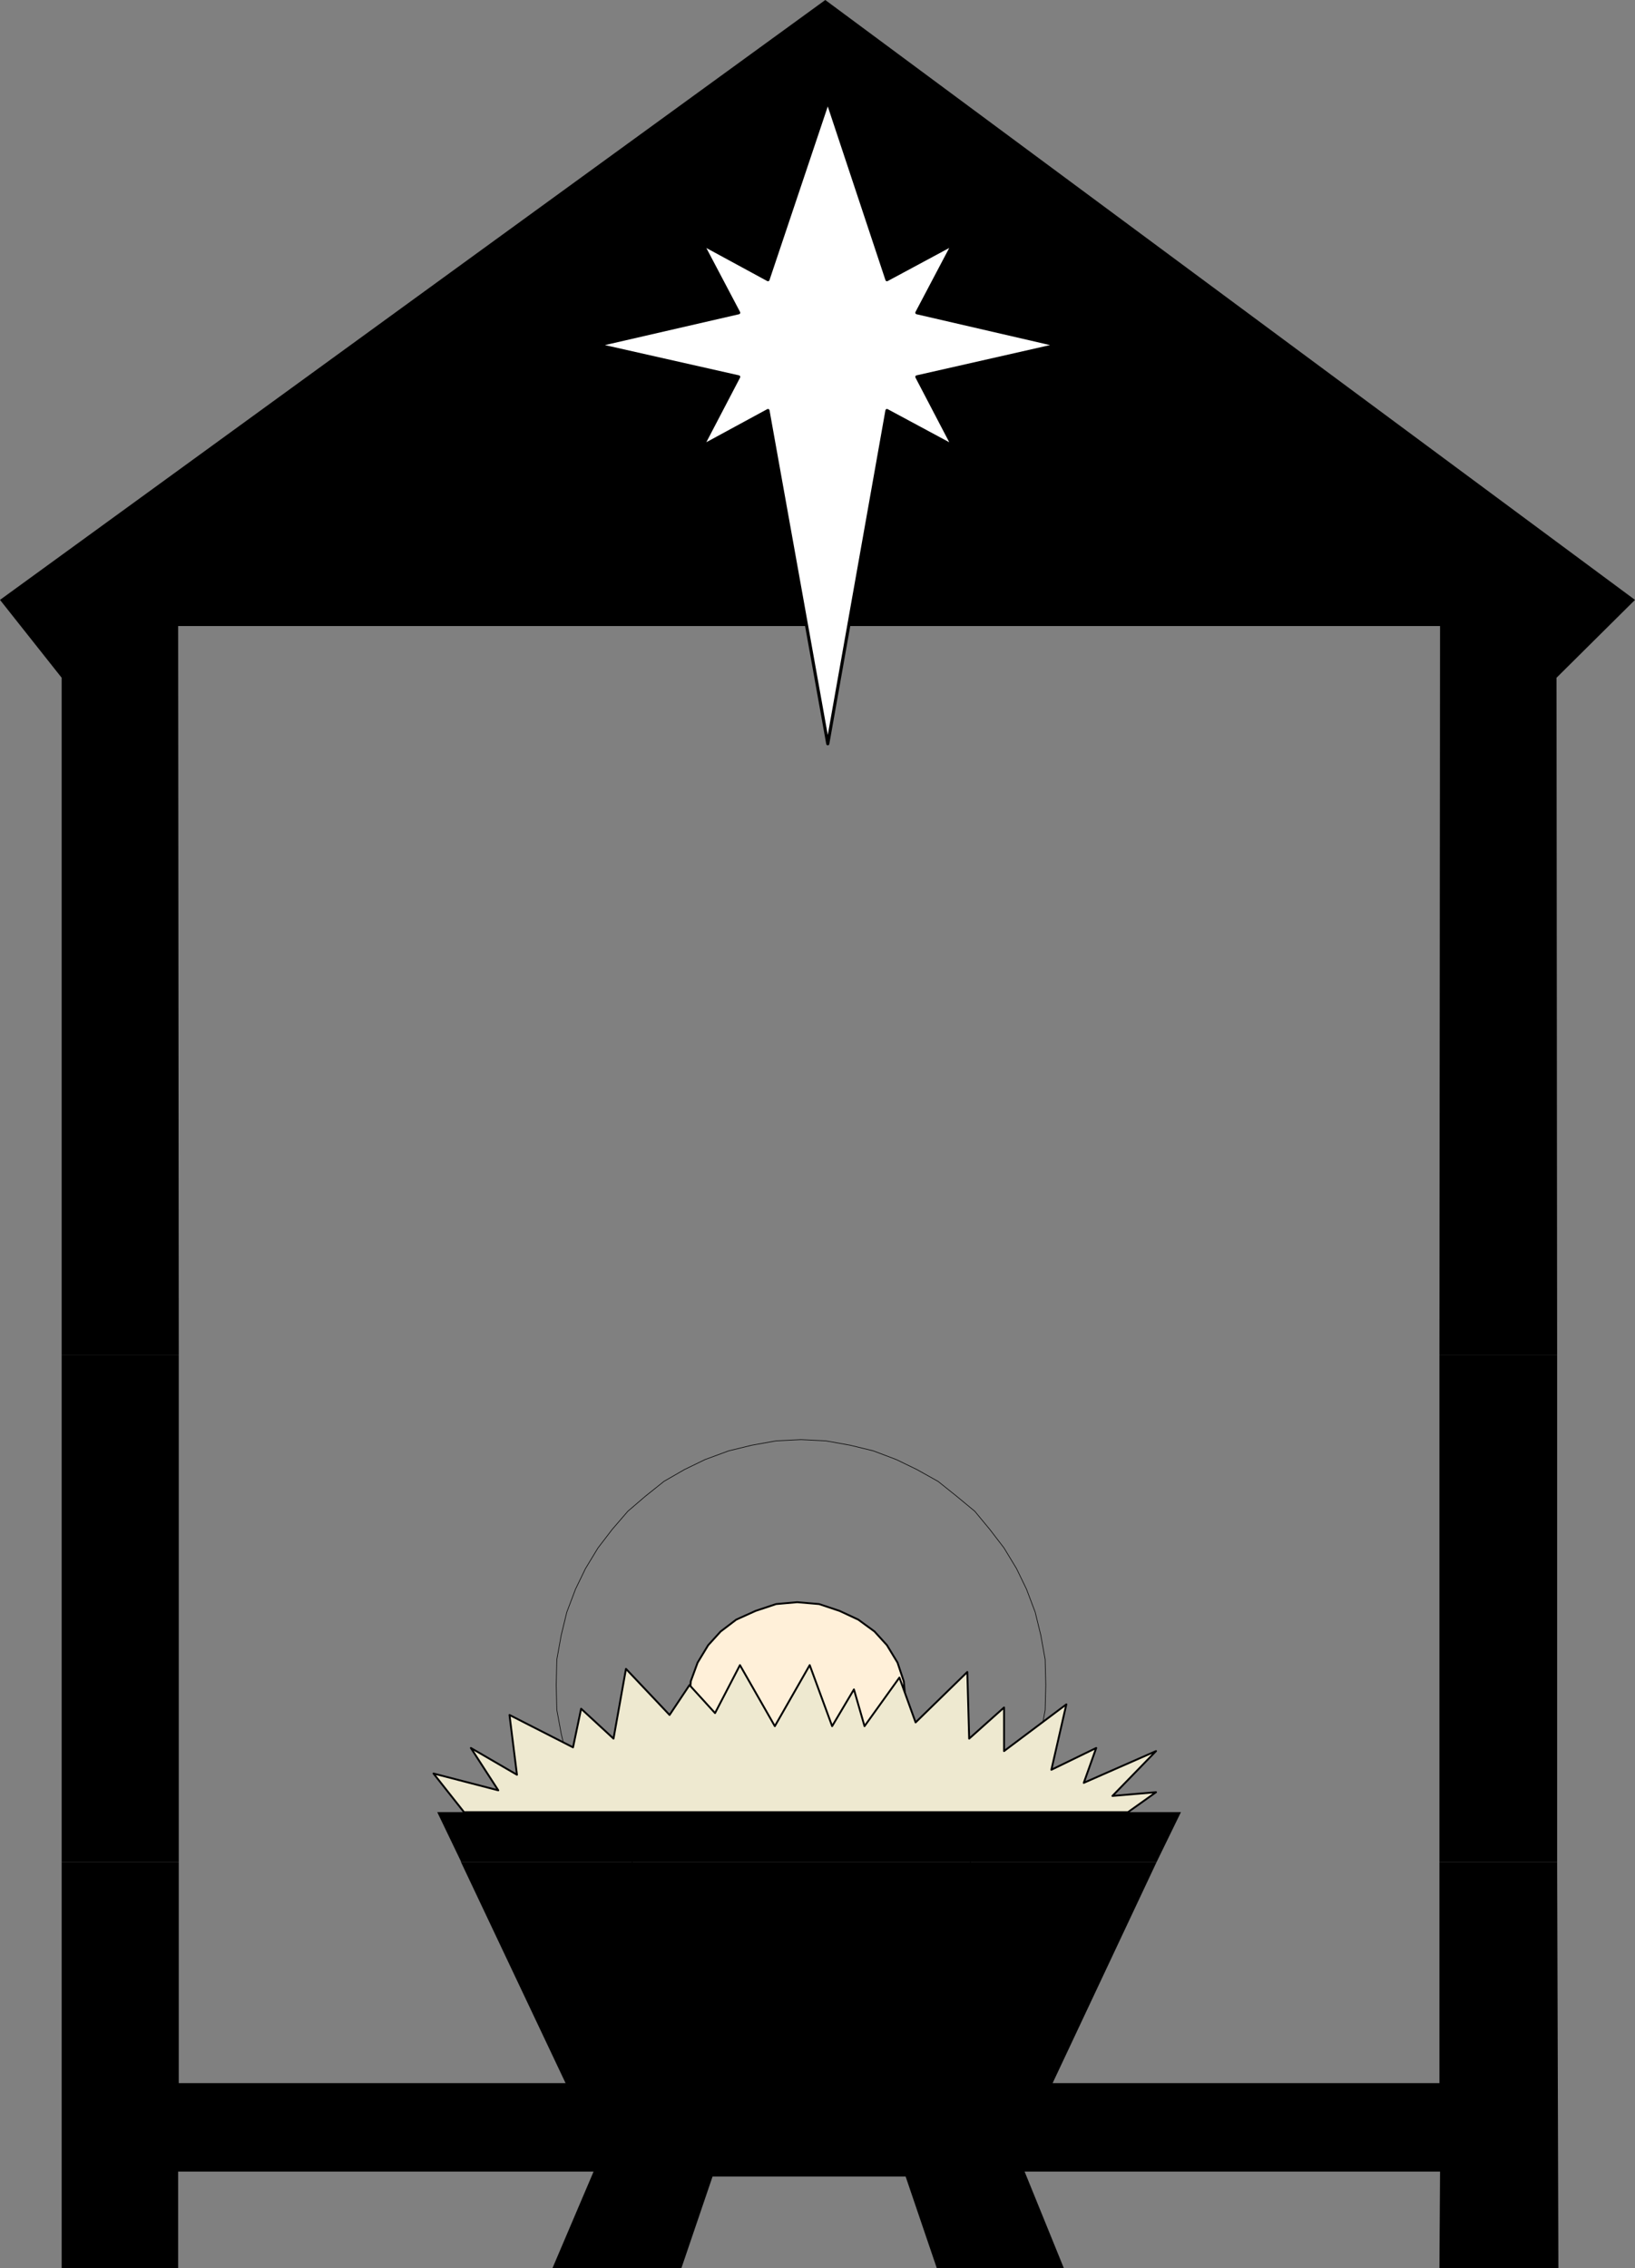
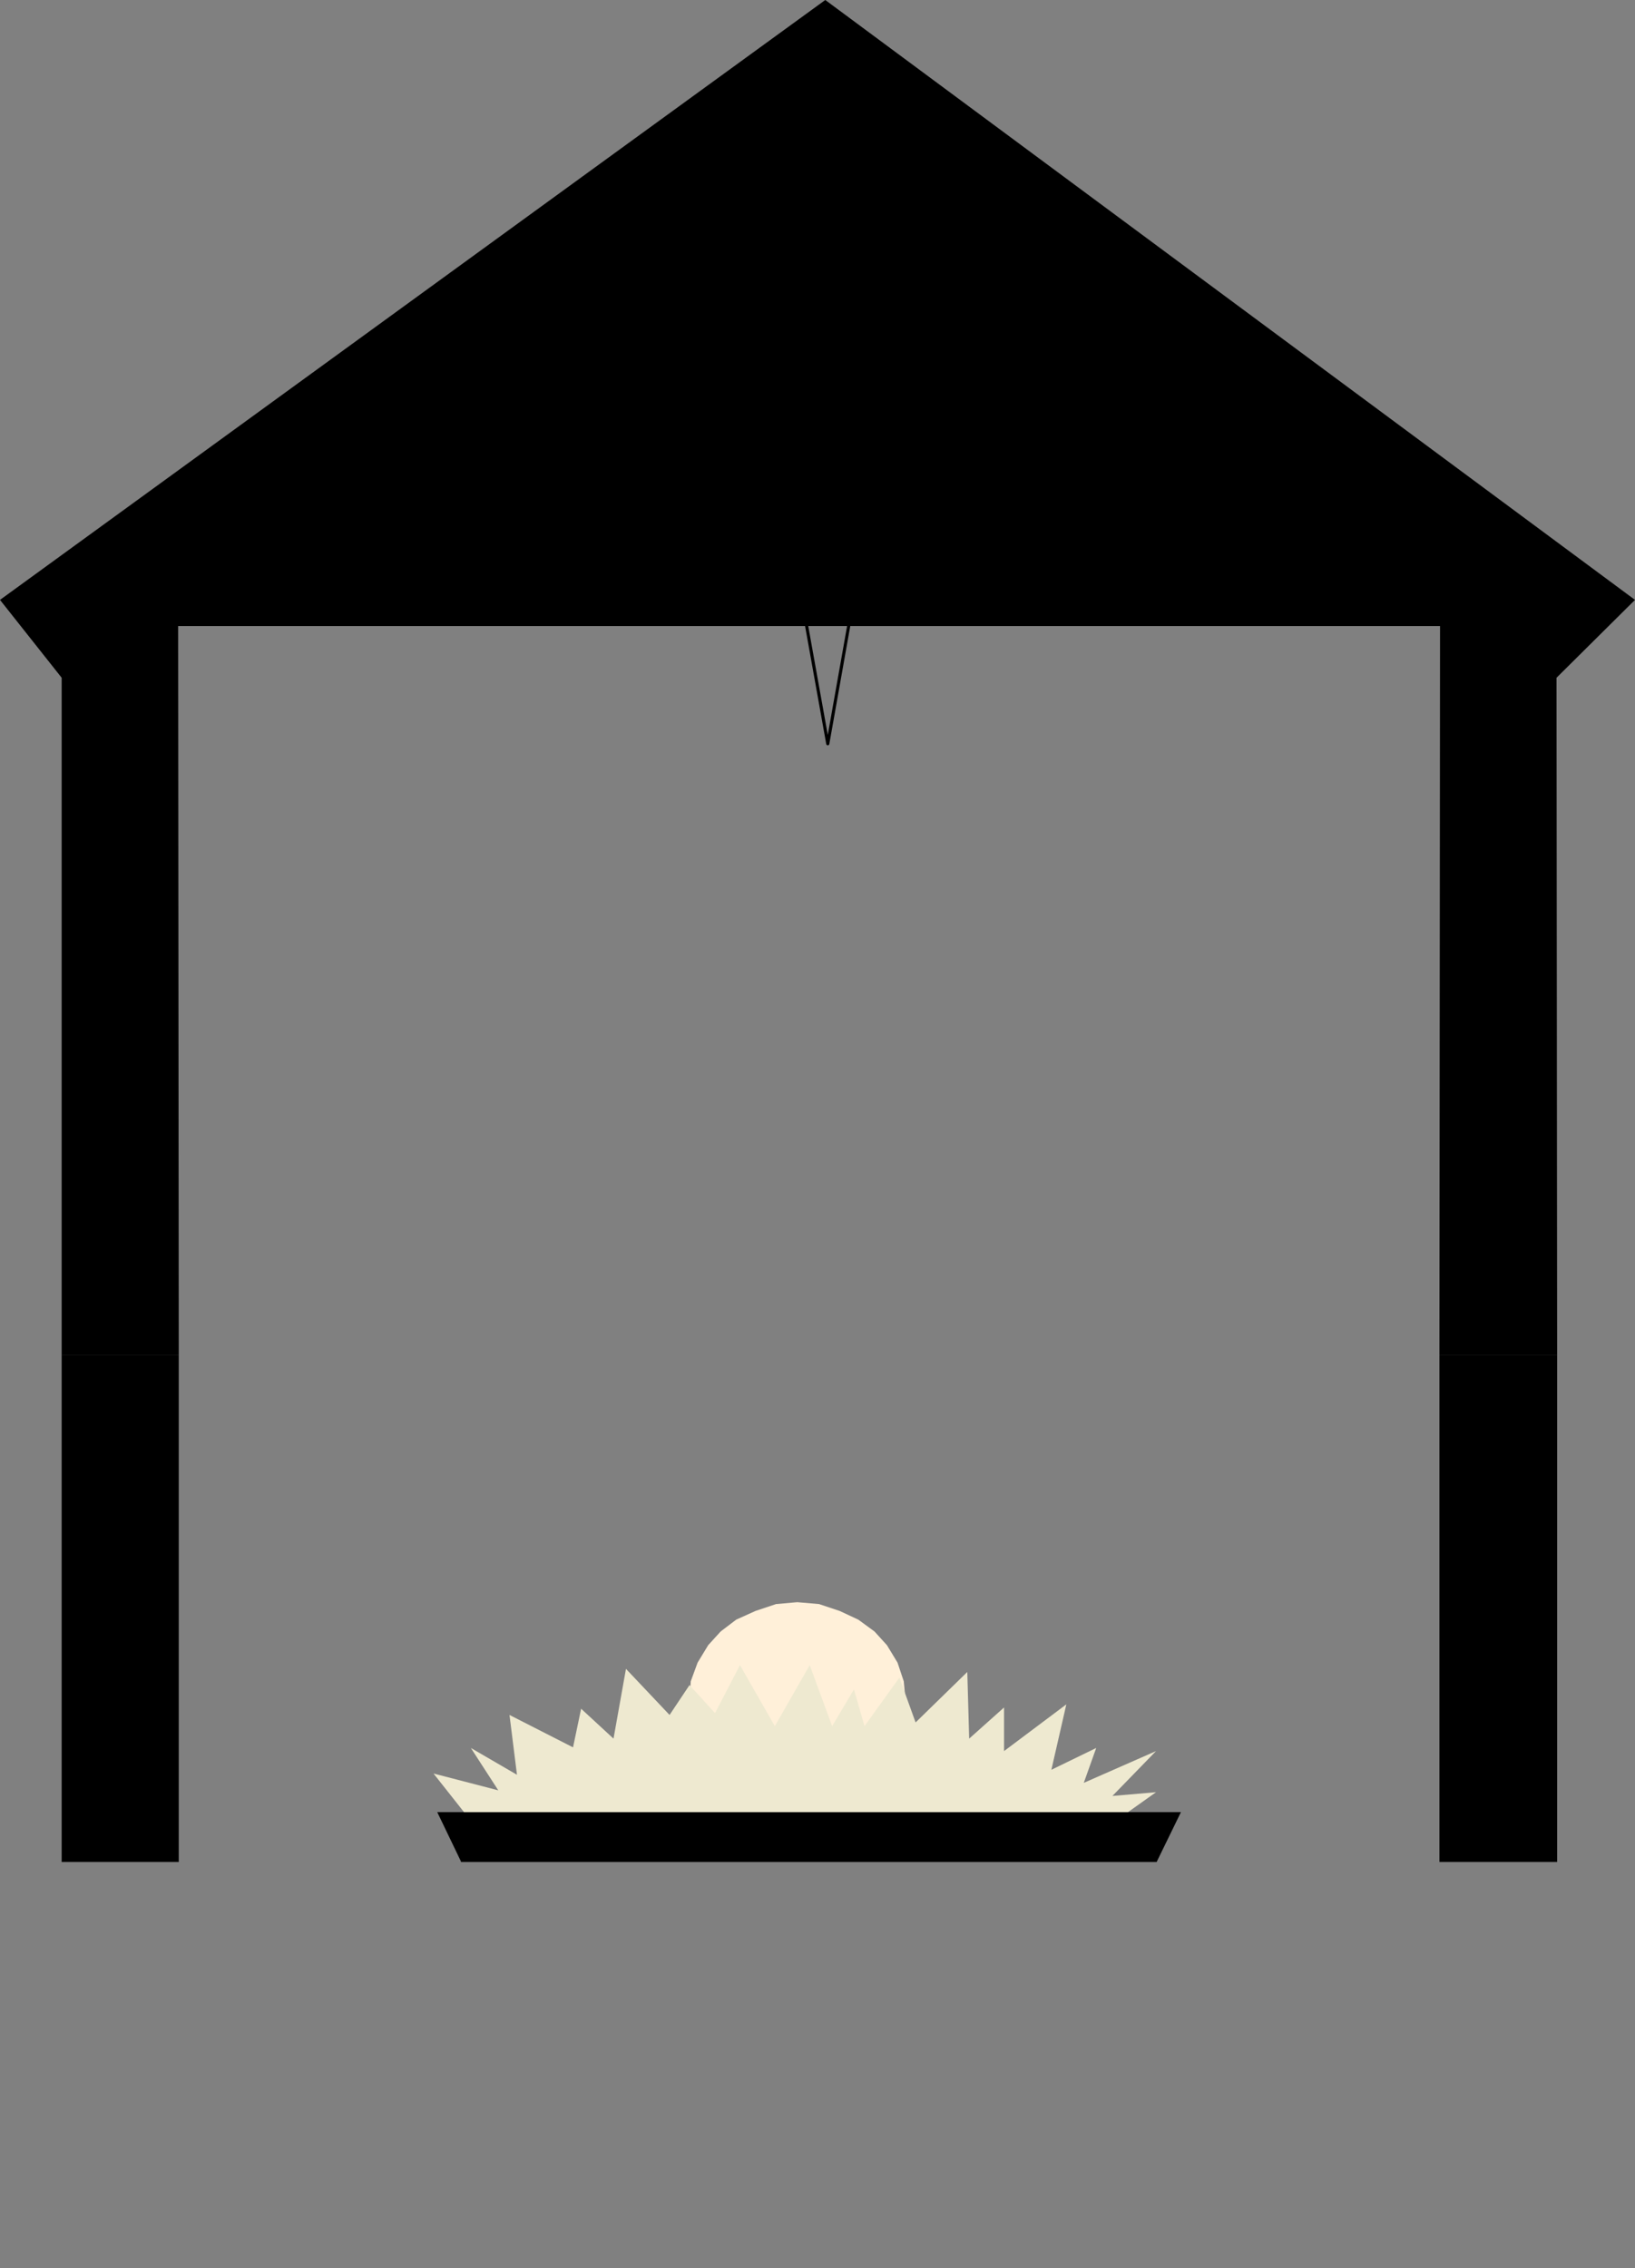
<svg xmlns="http://www.w3.org/2000/svg" xmlns:ns1="http://sodipodi.sourceforge.net/DTD/sodipodi-0.dtd" xmlns:ns2="http://www.inkscape.org/namespaces/inkscape" version="1.0" width="112.244mm" height="155.668mm" id="svg12" ns1:docname="Manger 01.wmf">
  <rect width="100%" height="100%" fill="#808080" stroke="none" />
  <ns1:namedview id="namedview12" pagecolor="#ffffff" bordercolor="#000000" borderopacity="0.25" ns2:showpageshadow="2" ns2:pageopacity="0.0" ns2:pagecheckerboard="0" ns2:deskcolor="#d1d1d1" ns2:document-units="mm" />
  <defs id="defs1">
    <pattern id="WMFhbasepattern" patternUnits="userSpaceOnUse" width="6" height="6" x="0" y="0" />
  </defs>
-   <path style="fill:none;stroke:#000000;stroke-width:0.162px;stroke-linecap:round;stroke-linejoin:round;stroke-miterlimit:4;stroke-dasharray:none;stroke-opacity:1" d="m 207.831,500.609 -6.464,-0.323 -6.303,-0.97 -5.98,-1.454 -6.141,-2.424 -5.333,-2.424 -5.333,-3.393 -4.848,-3.555 -4.525,-4.04 -4.04,-4.525 -3.717,-5.009 -3.232,-5.333 -2.586,-5.332 -2.263,-5.979 -1.454,-6.14 -1.131,-6.14 -0.162,-6.464 0.162,-6.625 1.131,-6.302 1.454,-5.979 2.263,-5.979 2.586,-5.332 3.232,-5.333 3.717,-4.848 4.04,-4.686 4.525,-3.878 4.848,-3.878 5.333,-3.07 5.333,-2.585 6.141,-2.262 5.98,-1.454 6.303,-1.131 6.464,-0.323 6.464,0.323 6.303,1.131 5.98,1.454 5.98,2.262 5.333,2.585 5.495,3.07 4.848,3.878 4.687,3.878 3.879,4.686 3.717,4.848 3.232,5.333 2.586,5.332 2.263,5.979 1.454,5.979 1.131,6.302 0.162,6.625 -0.162,6.464 -1.131,6.14 -1.454,6.14 -2.263,5.979 -2.586,5.332 -3.232,5.333 -3.717,5.009 -3.879,4.525 -4.687,4.04 -4.848,3.555 -5.495,3.393 -5.333,2.424 -5.98,2.424 -5.98,1.454 -6.303,0.97 -6.464,0.323" id="path1" />
  <path style="fill:#fff0d9;fill-opacity:1;fill-rule:evenodd;stroke:none" d="m 206.862,415.612 5.656,0.485 5.333,1.778 4.848,2.262 4.202,3.07 3.232,3.555 2.747,4.525 1.616,4.848 0.485,5.171 -0.485,5.009 -1.616,4.848 -2.747,4.363 -3.232,3.878 -4.202,2.909 -4.848,2.262 -5.333,1.778 -5.656,0.323 -5.495,-0.323 -5.333,-1.778 -5.01,-2.262 -4.04,-2.909 -3.232,-3.878 -2.747,-4.363 -1.778,-4.848 -0.323,-5.009 0.323,-5.171 1.778,-4.848 2.747,-4.525 3.232,-3.555 4.04,-3.07 5.01,-2.262 5.333,-1.778 z" id="path2" />
-   <path style="fill:none;stroke:#000000;stroke-width:0.485px;stroke-linecap:round;stroke-linejoin:round;stroke-miterlimit:4;stroke-dasharray:none;stroke-opacity:1" d="m 206.862,415.612 5.656,0.485 5.333,1.778 4.848,2.262 4.202,3.07 3.232,3.555 2.747,4.525 1.616,4.848 0.485,5.171 -0.485,5.009 -1.616,4.848 -2.747,4.363 -3.232,3.878 -4.202,2.909 -4.848,2.262 -5.333,1.778 -5.656,0.323 -5.495,-0.323 -5.333,-1.778 -5.01,-2.262 -4.04,-2.909 -3.232,-3.878 -2.747,-4.363 -1.778,-4.848 -0.323,-5.009 0.323,-5.171 1.778,-4.848 2.747,-4.525 3.232,-3.555 4.04,-3.07 5.01,-2.262 5.333,-1.778 5.495,-0.485 v 0" id="path3" />
  <path style="fill:#000000;fill-opacity:1;fill-rule:evenodd;stroke:none" d="M 15.999,351.461 V 175.811 L 0,155.612 214.134,0 424.228,155.612 403.865,175.811 404.027,351.461 H 373.482 L 373.644,162.399 H 46.221 l 0.162,189.062 z" id="path4" />
  <path style="fill:#000000;fill-opacity:1;fill-rule:evenodd;stroke:none" d="M 15.999,482.834 V 351.461 H 46.382 V 482.996 H 15.999 v 0 z" id="path5" />
  <path style="fill:#000000;fill-opacity:1;fill-rule:evenodd;stroke:none" d="m 119.592,482.834 -6.141,-12.766 h 96.482 96.482 l -6.303,12.927 H 119.592 v 0 z" id="path6" />
  <path style="fill:#000000;fill-opacity:1;fill-rule:evenodd;stroke:none" d="M 373.482,482.834 V 351.461 h 30.544 v 131.535 h -30.544 v 0 z" id="path7" />
-   <path style="fill:#000000;fill-opacity:1;fill-rule:evenodd;stroke:none" d="m 15.999,482.834 v 105.519 H 46.221 V 563.307 H 154.015 l -10.666,25.047 h 33.453 l 8.081,-23.754 h 50.099 l 8.081,23.754 h 32.969 L 265.85,563.307 H 373.644 l -0.162,25.047 h 30.868 L 404.027,482.996 H 373.482 V 540.361 H 273.122 l 26.989,-57.365 H 119.592 L 146.743,540.361 H 46.382 V 482.996 H 15.999 v 0 z" id="path8" />
  <path style="fill:#eee9d0;fill-opacity:1;fill-rule:evenodd;stroke:none" d="m 292.677,470.069 7.272,-5.171 -11.313,0.97 11.313,-11.635 -18.747,8.241 3.232,-9.049 -11.636,5.656 3.879,-16.967 -16.161,12.119 v -11.311 l -9.05,8.08 -0.485,-17.29 -13.414,13.089 -4.202,-11.635 -9.05,12.604 -2.747,-9.534 -5.656,9.534 -5.818,-15.836 -9.05,15.836 -9.05,-15.836 -6.464,12.443 -6.626,-7.272 -5.172,7.756 -11.313,-11.958 -3.232,18.098 -8.404,-7.756 -2.101,10.019 -16.484,-8.403 1.939,15.513 -11.959,-6.948 7.111,10.988 -16.808,-4.363 7.919,10.019 z" id="path9" />
-   <path style="fill:none;stroke:#000000;stroke-width:0.485px;stroke-linecap:round;stroke-linejoin:round;stroke-miterlimit:4;stroke-dasharray:none;stroke-opacity:1" d="m 292.677,470.069 7.272,-5.171 -11.313,0.97 11.313,-11.635 -18.747,8.241 3.232,-9.049 -11.636,5.656 3.879,-16.967 -16.161,12.119 v -11.311 l -9.05,8.08 -0.485,-17.29 -13.414,13.089 -4.202,-11.635 -9.05,12.604 -2.747,-9.534 -5.656,9.534 -5.818,-15.836 -9.05,15.836 -9.05,-15.836 -6.464,12.443 -6.626,-7.272 -5.172,7.756 -11.313,-11.958 -3.232,18.098 -8.404,-7.756 -2.101,10.019 -16.484,-8.403 1.939,15.513 -11.959,-6.948 7.111,10.988 -16.808,-4.363 7.919,10.019 h 172.277 v 0" id="path10" />
-   <path style="fill:#ffffff;fill-opacity:1;fill-rule:evenodd;stroke:none" d="m 155.146,89.521 36.524,8.241 -9.373,17.937 16.969,-9.211 15.515,86.451 15.353,-86.451 17.131,9.211 -9.373,-17.937 36.362,-8.241 -36.362,-8.403 9.373,-17.775 -17.131,9.211 -15.353,-46.215 -15.515,46.215 -16.969,-9.211 9.373,17.775 z" id="path11" />
  <path style="fill:none;stroke:#000000;stroke-width:0.808px;stroke-linecap:round;stroke-linejoin:round;stroke-miterlimit:4;stroke-dasharray:none;stroke-opacity:1" d="m 155.146,89.521 36.524,8.241 -9.373,17.937 16.969,-9.211 15.515,86.451 15.353,-86.451 17.131,9.211 -9.373,-17.937 36.362,-8.241 -36.362,-8.403 9.373,-17.775 -17.131,9.211 -15.353,-46.215 -15.515,46.215 -16.969,-9.211 9.373,17.775 -36.524,8.403 v 0" id="path12" />
</svg>